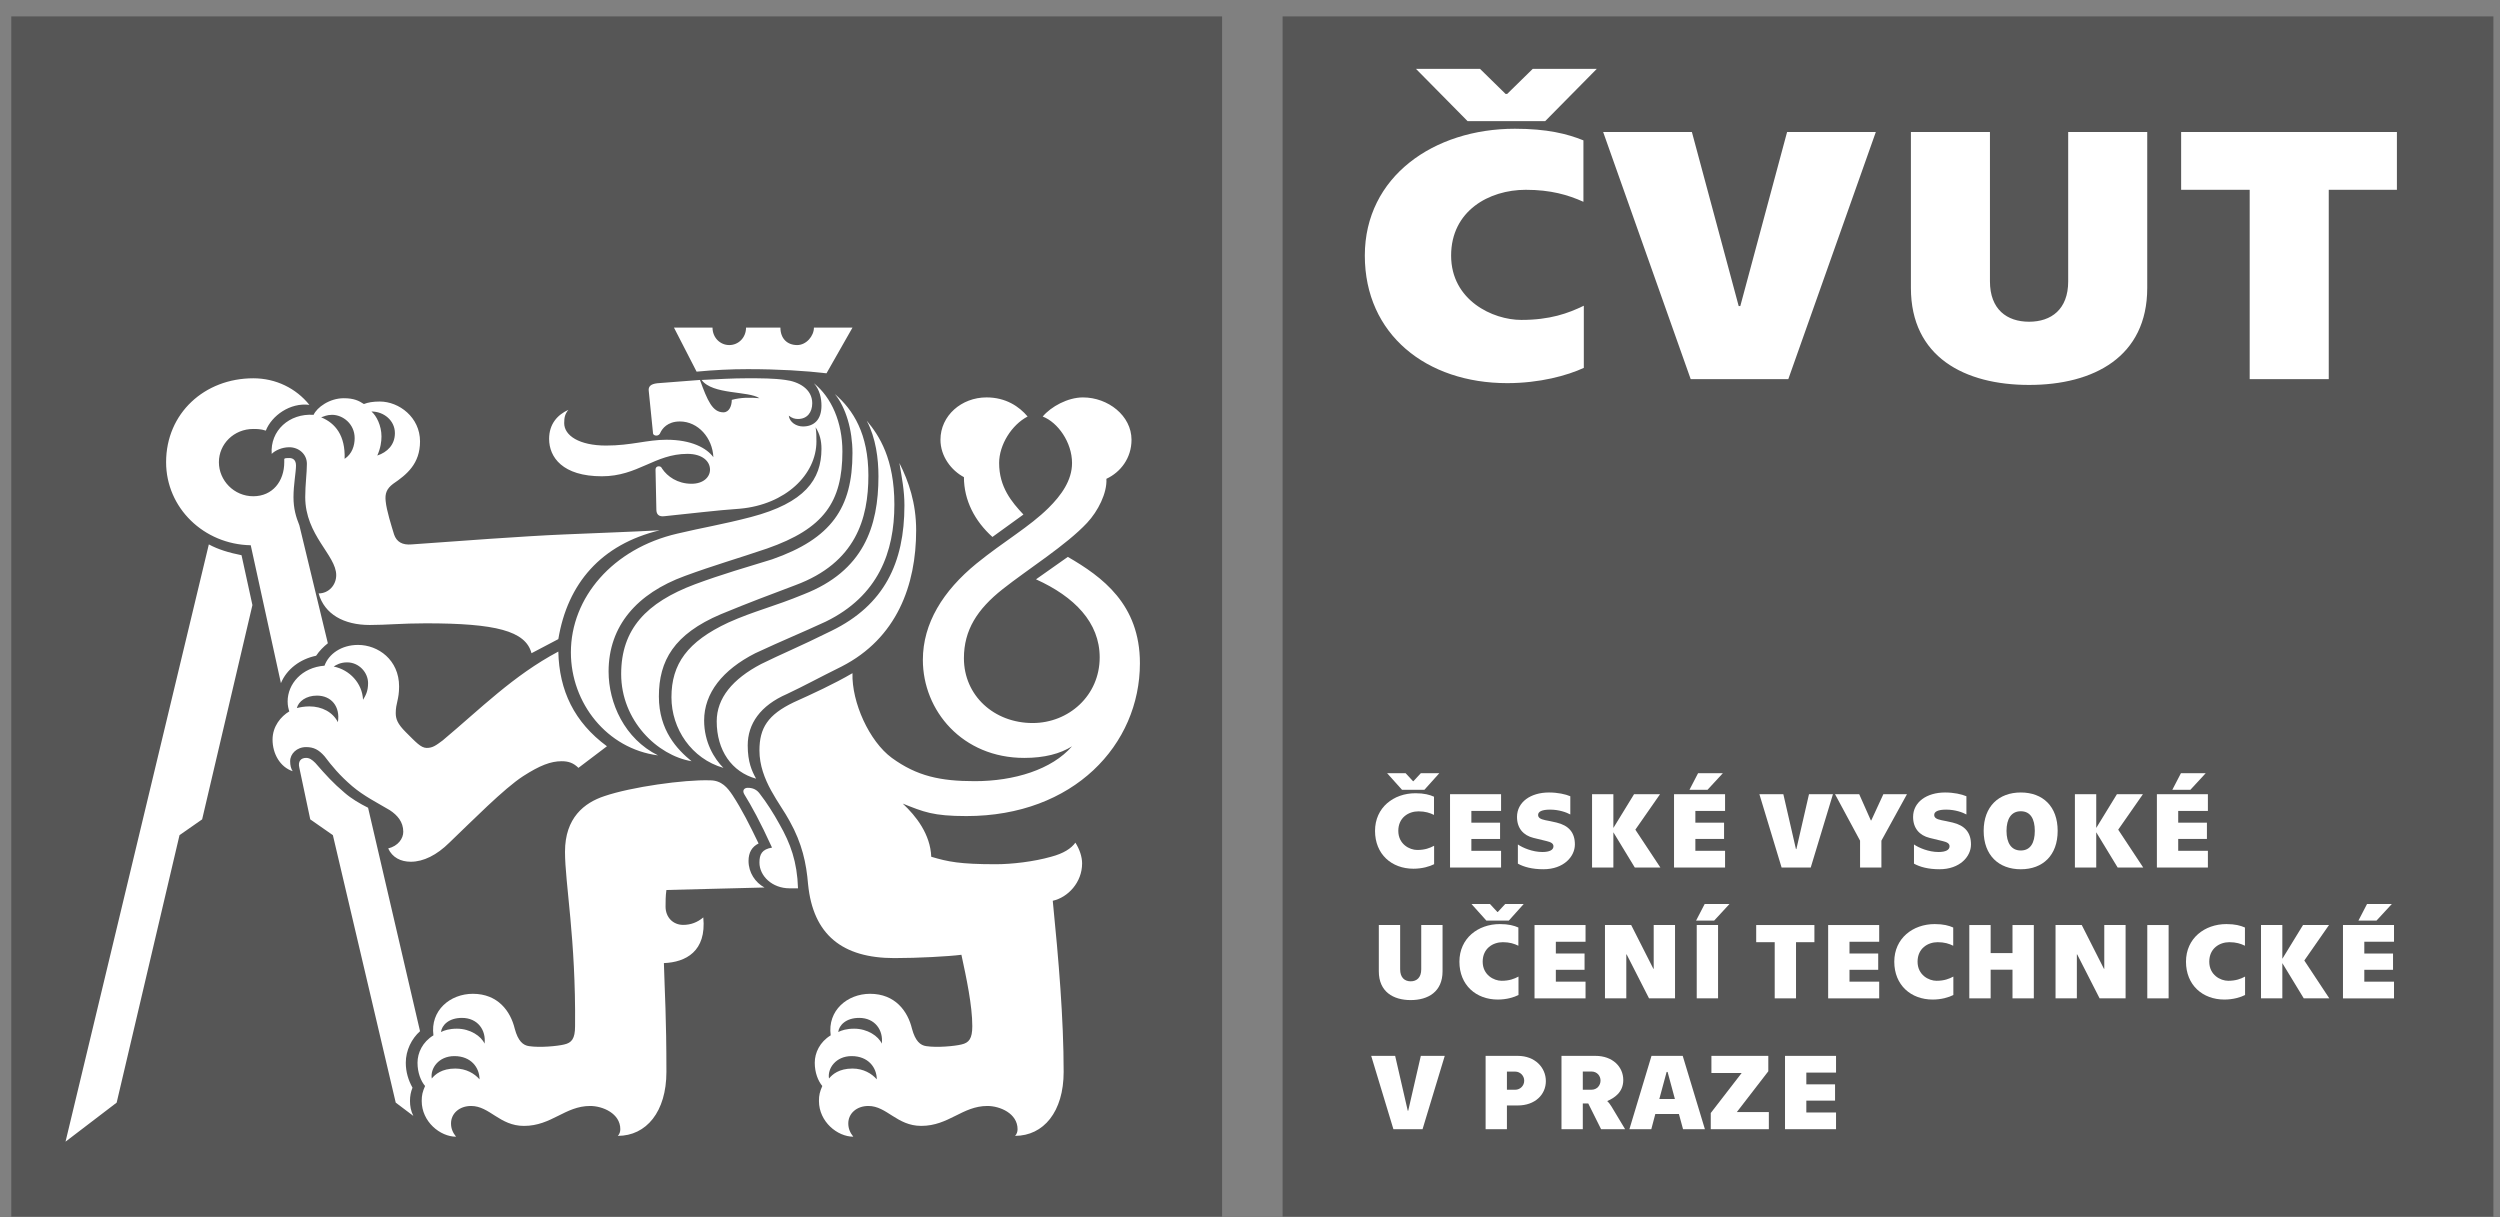
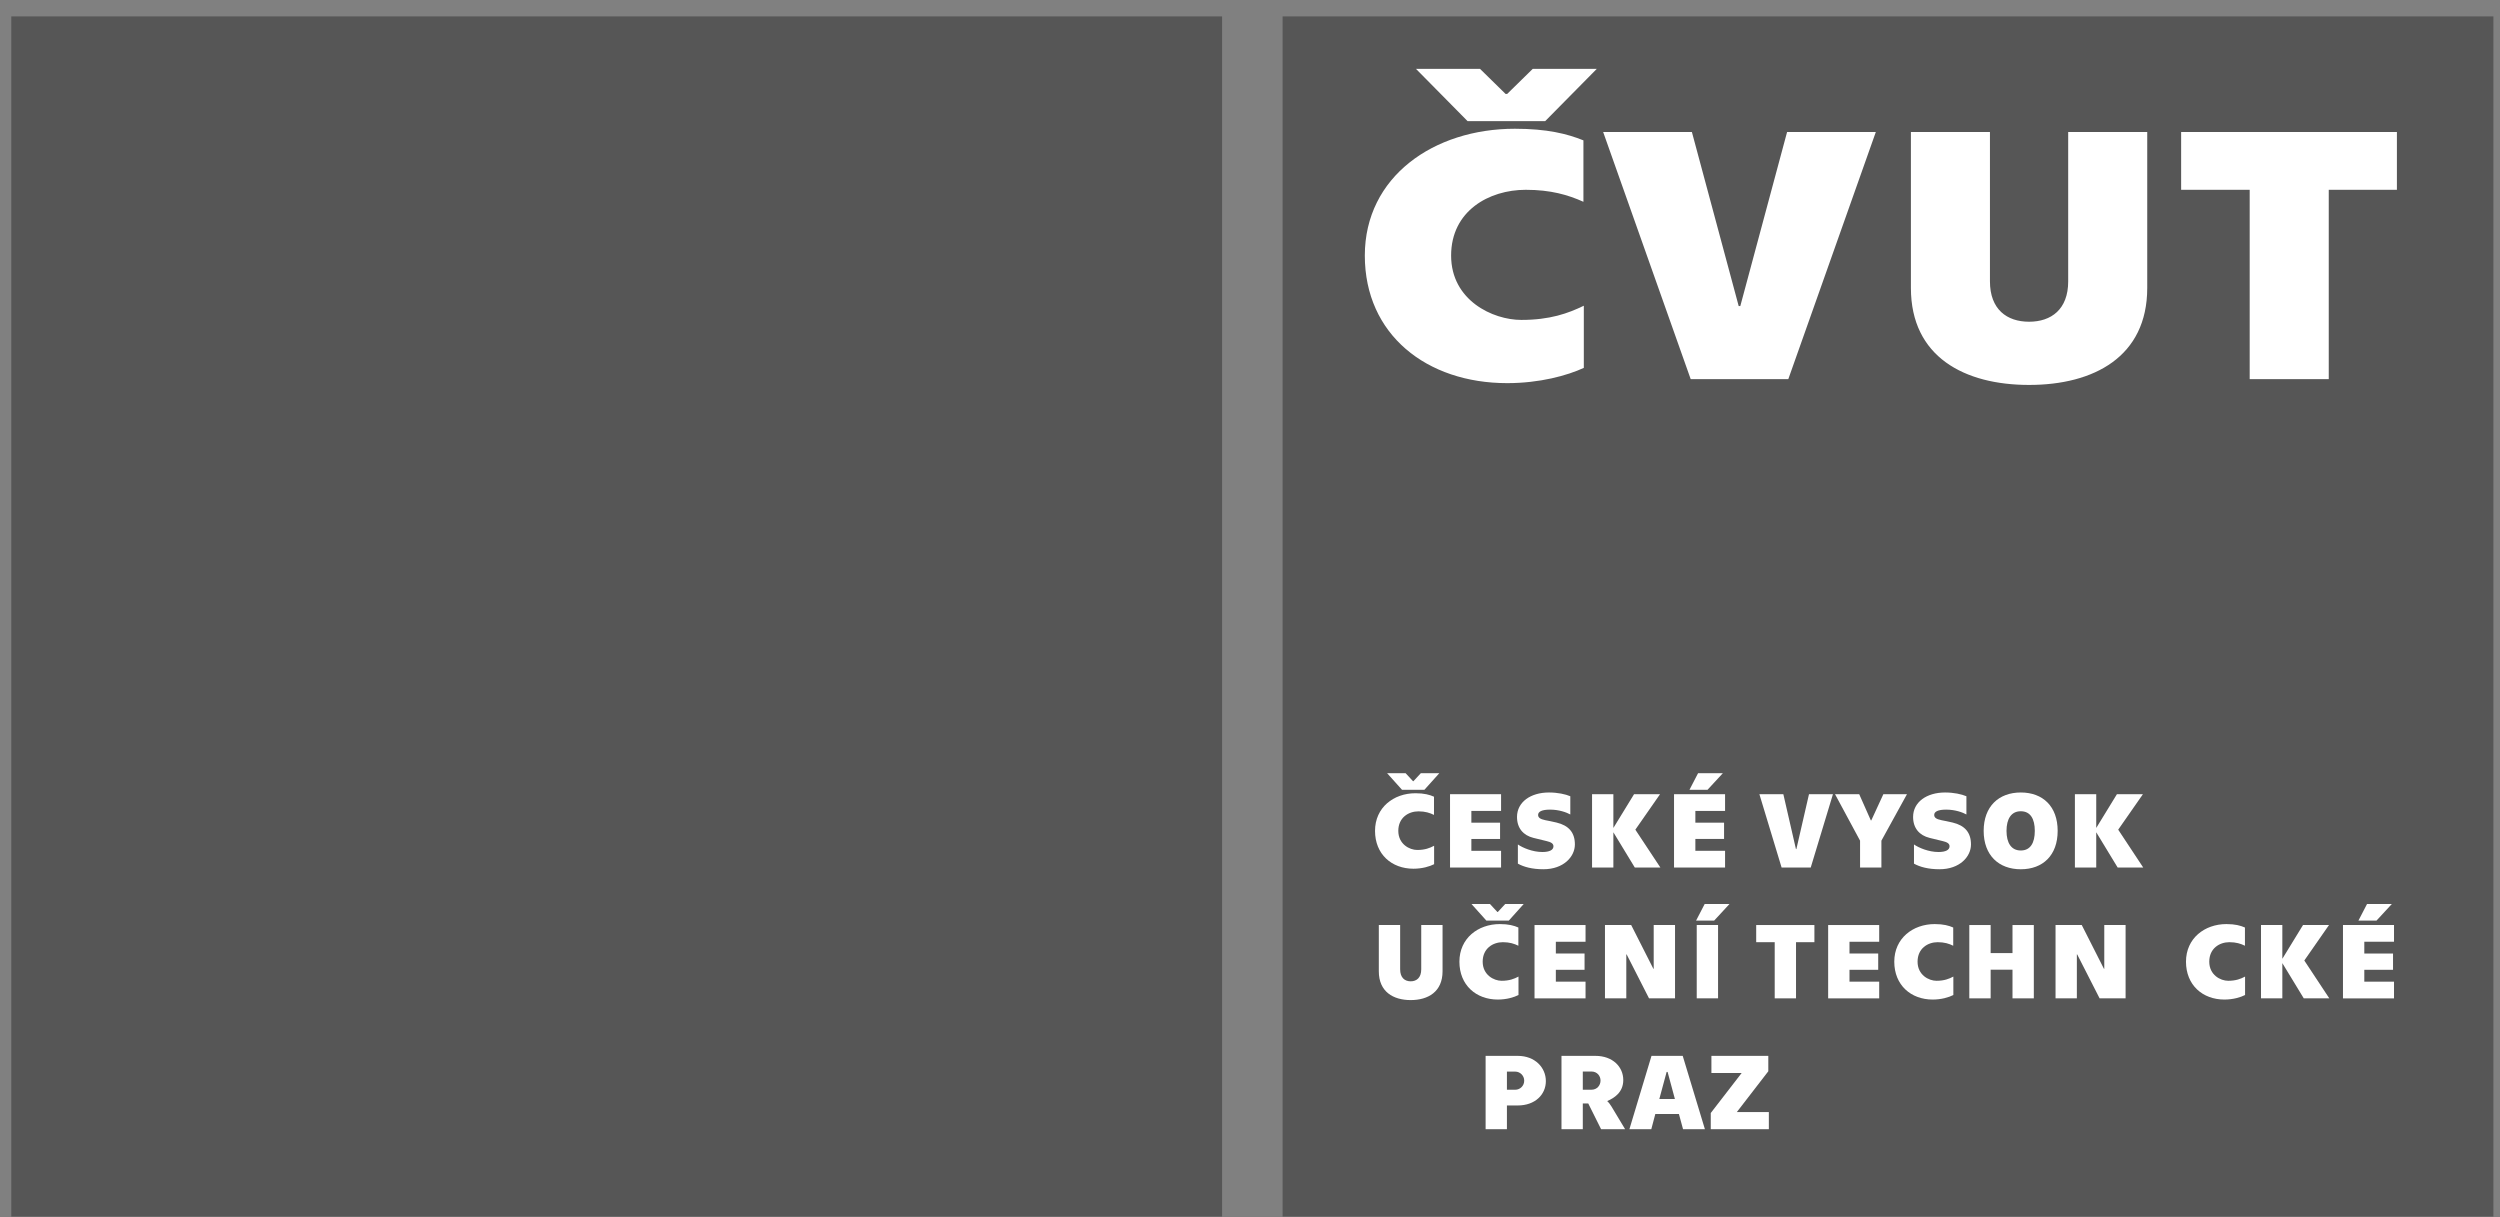
<svg xmlns="http://www.w3.org/2000/svg" width="152" height="74" viewBox="0 0 152 74" fill="none">
  <rect x="0" y="0" width="152" height="74" fill="#808080" stroke="none" />
  <g clip-path="url(#clip0_861_51102)">
    <path d="M151.599 0.998H77.982V73.965H151.599V0.998Z" fill="#565656" />
    <path d="M136.781 11.54V23.052H141.588V11.54H145.732V8.027H132.613V11.54H136.781ZM120.989 8.026H116.183V17.506C116.183 21.703 119.445 23.404 123.368 23.404C127.291 23.404 130.552 21.703 130.552 17.506V8.026H125.746V17.108C125.746 18.809 124.716 19.561 123.368 19.561C122.019 19.561 120.989 18.81 120.989 17.108V8.026ZM102.794 23.051H108.729L114.05 8.026H108.655L105.81 18.61H105.713L102.867 8.026H97.472L102.794 23.051ZM82.981 15.539C82.981 20.334 86.732 23.295 91.636 23.295C93.623 23.295 95.29 22.831 96.296 22.367V18.588C95.339 19.053 94.235 19.451 92.496 19.451C90.754 19.451 88.228 18.257 88.228 15.539C88.228 12.822 90.533 11.54 92.765 11.54C94.285 11.54 95.339 11.849 96.272 12.269V8.534C95.29 8.137 94.065 7.828 92.102 7.828C87.174 7.828 82.981 10.744 82.981 15.539Z" fill="white" />
    <path d="M86.09 4.186L89.229 7.365H93.947L97.086 4.186H93.192L91.634 5.713H91.542L89.984 4.186H86.09Z" fill="white" />
    <path d="M74.302 0.998H0.686V73.965H74.302V0.998Z" fill="#565656" />
-     <path d="M12.697 33.1C13.258 33.404 13.92 33.606 14.685 33.757L15.347 36.788L12.29 49.818L10.914 50.778L7.093 67.04L3.984 69.413L12.697 33.1ZM15.245 33.151C12.392 33.1 10.099 30.878 10.099 28.101C10.099 25.121 12.443 23 15.398 23C16.773 23 17.997 23.606 18.811 24.616C17.64 24.464 16.519 25.273 16.162 26.182C15.857 26.081 15.602 26.081 15.398 26.081C14.226 26.081 13.309 26.99 13.309 28.101C13.309 29.212 14.226 30.172 15.398 30.172C16.57 30.172 17.283 29.263 17.283 28.101C17.283 28.051 17.283 27.95 17.283 27.899C17.334 27.848 17.436 27.848 17.589 27.848C17.793 27.848 17.997 27.95 17.997 28.303C17.997 28.707 17.844 29.465 17.844 30.222C17.844 30.929 17.997 31.434 18.201 31.939L19.933 39.111C19.678 39.313 19.423 39.566 19.22 39.869C18.252 40.071 17.436 40.676 17.08 41.535L15.245 33.151ZM25.895 37.898C24.418 37.898 23.5 37.999 22.481 37.999C20.901 37.999 19.729 37.343 19.372 36.08C19.984 36.08 20.442 35.575 20.442 34.969C20.442 33.757 18.558 32.545 18.558 30.222C18.558 29.464 18.659 28.757 18.659 28.202C18.659 27.596 18.15 27.192 17.589 27.192C17.131 27.192 16.723 27.394 16.519 27.596C16.418 26.181 17.589 25.121 19.067 25.222C19.271 24.768 20.035 24.212 20.902 24.212C21.513 24.212 21.819 24.363 22.124 24.565C22.379 24.464 22.685 24.413 23.093 24.413C24.264 24.413 25.538 25.374 25.538 26.838C25.538 28.202 24.723 28.858 23.907 29.413C23.5 29.716 23.398 30.02 23.449 30.474C23.5 31.03 23.806 31.99 23.959 32.494C24.112 32.949 24.468 33.151 25.029 33.1C27.831 32.898 31.857 32.596 34.303 32.494C36.596 32.394 38.226 32.343 40.112 32.242C36.545 33.1 34.507 35.474 33.946 38.858L32.315 39.716C31.958 38.353 30.124 37.898 25.895 37.898ZM23.602 51.585C24.213 51.434 24.519 50.979 24.519 50.575C24.519 49.969 24.163 49.565 23.704 49.261C22.94 48.807 22.124 48.403 21.411 47.797C20.647 47.141 20.189 46.585 19.73 45.979C19.373 45.575 19.068 45.423 18.609 45.423C18.049 45.423 17.641 45.827 17.641 46.282C17.641 46.535 17.692 46.737 17.794 46.889C17.029 46.636 16.571 45.827 16.571 44.969C16.571 44.161 17.08 43.555 17.59 43.252C17.539 43.1 17.488 42.898 17.488 42.646C17.488 41.585 18.354 40.575 19.73 40.474C19.984 39.766 20.749 39.211 21.768 39.211C22.991 39.211 24.265 40.12 24.265 41.736C24.265 42.544 24.061 42.747 24.061 43.353C24.061 43.707 24.163 44.008 24.673 44.515C25.284 45.121 25.589 45.474 25.946 45.474C26.304 45.474 26.507 45.322 26.914 45.019C29.207 43.1 31.195 41.08 33.946 39.615C33.997 41.988 34.914 43.908 36.902 45.373L35.169 46.686C34.864 46.383 34.557 46.282 34.15 46.282C33.488 46.282 32.826 46.535 31.806 47.191C30.634 47.95 28.699 49.919 27.323 51.232C26.558 51.99 25.743 52.394 24.979 52.394C24.366 52.393 23.857 52.141 23.602 51.585ZM19.271 42.293C18.608 42.293 18.15 42.646 18.048 43.05C18.252 42.999 18.507 42.949 18.812 42.949C19.577 42.949 20.239 43.303 20.544 43.909C20.698 42.949 20.137 42.293 19.271 42.293ZM24.06 67.039L20.239 50.777L18.863 49.817L18.201 46.686C18.099 46.282 18.302 46.08 18.608 46.08C18.812 46.08 18.965 46.181 19.169 46.383C19.831 47.141 20.239 47.595 20.953 48.201C21.36 48.555 21.87 48.857 22.379 49.111L25.538 62.697C25.029 63.151 24.672 63.858 24.672 64.615C24.672 65.171 24.825 65.676 25.08 66.131C24.978 66.383 24.927 66.635 24.927 66.939C24.927 67.241 24.978 67.545 25.131 67.847L24.06 67.039ZM21.563 26.636C21.563 25.777 20.85 25.221 20.188 25.221C19.882 25.221 19.678 25.323 19.526 25.373C20.392 25.727 21.003 26.484 20.953 27.898C21.411 27.596 21.563 27.091 21.563 26.636ZM22.379 41.535C22.379 40.878 21.818 40.272 21.105 40.272C20.698 40.272 20.443 40.424 20.29 40.525C21.259 40.727 22.023 41.535 22.073 42.545C22.226 42.293 22.379 42.04 22.379 41.535ZM24.01 26.333C24.01 25.575 23.347 25.019 22.583 25.019C22.888 25.272 23.194 25.878 23.194 26.535C23.194 26.838 23.143 27.242 22.939 27.697C23.551 27.495 24.01 27.04 24.01 26.333ZM25.64 66.939C25.64 66.585 25.691 66.383 25.844 66.029C25.588 65.726 25.385 65.221 25.385 64.615C25.385 64.009 25.691 63.352 26.353 62.949C26.149 61.434 27.372 60.423 28.748 60.423C30.277 60.423 31.041 61.485 31.296 62.545C31.499 63.302 31.805 63.555 32.163 63.605C32.825 63.707 33.894 63.605 34.302 63.505C34.761 63.403 34.964 63.151 34.964 62.393C35.016 57.09 34.352 53.706 34.352 51.788C34.352 49.717 35.525 48.808 36.747 48.404C38.378 47.848 41.588 47.394 43.168 47.444C43.881 47.444 44.238 47.899 44.543 48.354C45.103 49.212 45.562 50.122 46.122 51.283C45.715 51.484 45.511 51.838 45.511 52.344C45.511 53.05 45.919 53.657 46.479 53.96L40.518 54.111C40.466 54.465 40.466 54.819 40.466 55.121C40.466 55.778 40.925 56.233 41.537 56.233C41.995 56.233 42.403 56.081 42.76 55.778C42.964 57.848 41.689 58.505 40.365 58.556C40.416 60.425 40.518 61.788 40.518 65.172C40.518 67.596 39.296 69.061 37.562 69.061C37.665 68.96 37.715 68.809 37.715 68.657C37.715 67.698 36.645 67.243 35.881 67.243C34.352 67.243 33.536 68.455 31.855 68.455C30.378 68.455 29.767 67.243 28.645 67.243C27.932 67.243 27.422 67.698 27.422 68.304C27.422 68.607 27.524 68.859 27.728 69.112C26.761 69.11 25.64 68.201 25.64 66.939ZM27.627 64.211C26.659 64.211 26.149 64.969 26.252 65.574C26.455 65.322 26.863 64.968 27.678 64.968C28.341 64.968 28.85 65.271 29.156 65.624C29.156 64.918 28.646 64.211 27.627 64.211ZM28.086 61.888C27.271 61.888 26.863 62.342 26.811 62.746C27.015 62.645 27.321 62.544 27.779 62.544C28.594 62.544 29.256 62.999 29.461 63.453C29.563 62.645 29.053 61.888 28.086 61.888ZM34.71 39.666C34.71 36.332 37.258 33.353 41.181 32.444C42.659 32.09 43.932 31.888 45.665 31.434C48.926 30.576 49.945 29.161 49.945 27.292C49.945 26.787 49.843 26.383 49.588 25.979C49.639 26.282 49.639 26.535 49.639 26.837C49.639 28.858 47.754 30.676 45.002 30.928C43.524 31.029 41.945 31.231 40.416 31.383C40.059 31.433 39.907 31.281 39.907 30.979L39.856 28.555C39.856 28.453 39.907 28.352 40.06 28.352C40.162 28.352 40.213 28.403 40.264 28.504C40.57 28.958 41.182 29.413 42.047 29.413C42.761 29.413 43.169 29.009 43.169 28.555C43.169 28.049 42.71 27.595 41.793 27.595C39.806 27.595 38.787 28.958 36.596 28.958C34.201 28.958 33.386 27.796 33.386 26.685C33.386 25.776 33.895 25.221 34.557 24.918C34.353 25.17 34.303 25.373 34.303 25.726C34.303 26.484 35.22 27.09 36.851 27.09C38.379 27.09 39.348 26.736 40.519 26.736C42.047 26.736 42.965 27.241 43.373 27.797C43.321 26.635 42.455 25.625 41.334 25.625C40.57 25.625 40.263 26.079 40.162 26.282C40.111 26.433 40.009 26.484 39.907 26.484C39.805 26.484 39.703 26.433 39.703 26.333L39.448 23.807C39.398 23.504 39.55 23.352 39.958 23.302L42.557 23.101C43.015 24.363 43.321 25.07 43.983 25.07C44.34 25.07 44.492 24.666 44.492 24.312C45.053 24.161 45.614 24.161 46.173 24.211C45.511 23.757 43.32 24.009 42.658 23.101C43.728 23.05 44.543 22.999 45.41 22.999C46.276 22.999 47.04 22.999 47.753 23.101C48.568 23.201 49.384 23.656 49.384 24.515C49.384 25.07 49.079 25.474 48.518 25.474C48.314 25.474 48.161 25.424 47.957 25.272C48.008 25.676 48.416 25.929 48.823 25.929C49.486 25.929 49.945 25.524 49.945 24.666C49.945 24.211 49.842 23.707 49.486 23.302C50.556 24.161 51.218 25.676 51.218 27.443C51.218 30.524 50.098 32.141 46.633 33.352C44.849 33.959 43.422 34.363 41.639 35.019C38.735 36.08 37.002 38.049 37.002 40.827C37.002 42.747 37.97 44.918 40.008 45.928C36.901 45.525 34.71 42.747 34.71 39.666ZM37.767 40.979C37.767 38.252 39.296 36.636 42.251 35.525C43.882 34.919 45.462 34.464 46.939 34.01C50.556 32.747 51.83 30.878 51.83 27.545C51.83 26.131 51.423 24.767 50.76 23.959C51.88 24.919 52.798 26.384 52.798 28.909C52.798 31.535 52.034 34.212 48.365 35.576C46.633 36.233 45.665 36.586 43.831 37.343C40.977 38.555 40.06 40.172 40.06 42.343C40.06 44.413 41.181 45.575 42.047 46.282C39.958 45.929 37.767 43.807 37.767 40.979ZM40.824 42.393C40.824 40.373 41.792 39.01 44.289 37.848C45.869 37.141 47.041 36.888 48.875 36.13C52.492 34.716 53.41 32.04 53.41 28.959C53.41 27.898 53.256 26.636 52.696 25.575C53.461 26.485 54.378 27.899 54.378 30.676C54.378 33.555 53.41 36.233 50.199 37.798C48.671 38.505 47.652 38.909 45.919 39.717C43.932 40.727 42.811 42.141 42.811 43.808C42.811 45.121 43.423 46.131 43.983 46.687C42.047 46.131 40.824 44.313 40.824 42.393ZM45.461 22.444C44.442 22.444 43.423 22.495 42.353 22.596L40.977 19.919H43.321C43.321 20.525 43.781 20.98 44.34 20.98C44.901 20.98 45.359 20.525 45.359 19.919H47.449C47.449 20.575 47.857 20.98 48.468 20.98C49.028 20.98 49.487 20.424 49.487 19.919H51.831L50.251 22.697C48.977 22.545 47.346 22.444 45.461 22.444ZM43.576 43.858C43.576 42.444 44.543 41.282 46.276 40.373C47.499 39.766 48.518 39.363 50.556 38.353C53.767 36.787 54.989 34.212 54.989 30.727C54.989 29.818 54.836 29.06 54.683 28.151C55.244 29.262 55.702 30.576 55.702 32.242C55.702 35.575 54.53 38.807 51.168 40.525C49.741 41.231 48.926 41.686 47.856 42.191C46.225 42.898 45.461 44.008 45.461 45.322C45.461 46.333 45.716 46.888 45.97 47.343C44.493 46.939 43.576 45.626 43.576 43.858ZM46.174 52.444C46.174 51.939 46.327 51.636 46.939 51.534C46.226 49.969 45.665 48.959 45.258 48.302C45.104 48.05 45.258 47.899 45.462 47.899C45.767 47.899 46.022 47.999 46.226 48.302C46.583 48.757 47.041 49.464 47.398 50.121C48.061 51.282 48.468 52.393 48.519 54.01H48.009C46.939 54.01 46.174 53.252 46.174 52.444ZM49.792 66.939C49.792 66.585 49.843 66.383 49.996 66.029C49.742 65.726 49.537 65.221 49.537 64.615C49.537 64.009 49.843 63.352 50.506 62.949C50.301 61.434 51.525 60.423 52.9 60.423C54.429 60.423 55.193 61.485 55.448 62.545C55.652 63.302 55.956 63.555 56.314 63.605C56.975 63.707 58.047 63.605 58.454 63.505C58.913 63.403 59.116 63.151 59.116 62.393C59.116 61.131 58.759 59.465 58.454 58.05C57.69 58.151 55.804 58.252 54.378 58.252C51.218 58.252 49.434 56.838 49.13 53.757C49.027 52.495 48.772 51.283 48.008 49.919C47.448 48.858 46.174 47.444 46.174 45.626C46.174 44.263 46.684 43.455 48.263 42.698C49.384 42.192 50.709 41.586 51.83 40.929C51.779 42.698 52.849 45.071 54.225 46.081C55.753 47.192 57.179 47.495 59.269 47.495C61.663 47.495 63.957 46.788 65.18 45.374C64.466 45.828 63.498 46.081 62.275 46.081C58.505 46.081 56.11 43.202 56.11 40.121C56.11 37.9 57.332 35.929 59.37 34.263C61.052 32.899 62.581 32.041 63.753 30.879C64.517 30.122 65.18 29.213 65.18 28.153C65.18 26.89 64.313 25.678 63.396 25.325C63.905 24.719 64.924 24.163 65.842 24.163C67.37 24.163 68.796 25.274 68.796 26.738C68.796 27.849 68.135 28.708 67.269 29.112C67.32 29.971 66.759 31.081 66.096 31.788C64.823 33.152 62.478 34.617 60.95 35.829C59.421 37.041 58.606 38.304 58.606 40.021C58.606 42.294 60.44 43.96 62.785 43.96C64.976 43.96 66.861 42.294 66.861 39.97C66.861 37.849 65.332 36.283 62.989 35.223L64.924 33.859C67.014 35.071 69.307 36.737 69.307 40.324C69.307 45.273 65.282 49.617 58.76 49.617C56.721 49.617 56.16 49.364 54.887 48.859C55.702 49.617 56.568 50.728 56.62 52.091C57.639 52.394 58.352 52.545 60.543 52.545C61.511 52.545 62.836 52.394 63.906 52.091C64.671 51.889 65.129 51.586 65.384 51.233C65.639 51.636 65.792 52.091 65.792 52.495C65.792 53.657 64.925 54.565 64.008 54.767C64.365 58.353 64.67 61.94 64.67 65.172C64.67 67.596 63.447 69.06 61.716 69.06C61.817 68.96 61.868 68.808 61.868 68.656C61.868 67.697 60.798 67.243 60.034 67.243C58.506 67.243 57.69 68.454 56.009 68.454C54.531 68.454 53.919 67.243 52.798 67.243C52.085 67.243 51.576 67.697 51.576 68.303C51.576 68.606 51.677 68.859 51.881 69.111C50.913 69.11 49.792 68.201 49.792 66.939ZM51.779 64.211C50.811 64.211 50.301 64.969 50.403 65.574C50.607 65.322 51.015 64.968 51.83 64.968C52.492 64.968 53.002 65.271 53.308 65.624C53.308 64.918 52.798 64.211 51.779 64.211ZM52.238 61.888C51.423 61.888 51.015 62.342 50.964 62.746C51.168 62.645 51.473 62.544 51.932 62.544C52.747 62.544 53.41 62.999 53.613 63.453C53.715 62.645 53.206 61.888 52.238 61.888ZM58.607 29.01C57.843 28.606 57.18 27.747 57.18 26.737C57.18 25.273 58.455 24.162 59.983 24.162C61.155 24.162 61.97 24.718 62.479 25.324C61.512 25.828 60.747 27.04 60.747 28.152C60.747 29.616 61.512 30.525 62.225 31.283L60.34 32.647C59.27 31.686 58.607 30.424 58.607 29.01Z" fill="white" />
    <path d="M83.602 50.517C83.602 49.095 84.733 48.229 86.062 48.229C86.592 48.229 86.923 48.321 87.187 48.439V49.547C86.936 49.422 86.65 49.33 86.241 49.33C85.639 49.33 85.017 49.71 85.017 50.517C85.017 51.323 85.699 51.678 86.168 51.678C86.638 51.678 86.936 51.56 87.194 51.422V52.543C86.924 52.681 86.473 52.818 85.937 52.818C84.614 52.818 83.602 51.94 83.602 50.517ZM84.336 47.01H85.461L85.91 47.495H85.937L86.387 47.01H87.511L86.604 48.019H85.242L84.336 47.01Z" fill="white" />
    <path d="M88.162 48.287H91.265V49.304H89.459V50.019H91.204V51.009H89.459V51.73H91.265V52.746H88.162V48.287Z" fill="white" />
    <path d="M92.287 52.51V51.343C92.579 51.546 93.18 51.802 93.775 51.802C94.212 51.802 94.45 51.678 94.45 51.454C94.45 51.278 94.285 51.199 94.04 51.14C93.749 51.068 93.57 51.028 93.233 50.943C92.624 50.793 92.234 50.36 92.234 49.671C92.234 48.766 93.061 48.183 94.178 48.183C94.708 48.183 95.184 48.287 95.475 48.412V49.52C95.25 49.395 94.793 49.225 94.245 49.225C93.742 49.225 93.517 49.349 93.517 49.546C93.517 49.717 93.649 49.802 93.954 49.867C94.179 49.913 94.344 49.94 94.641 50.012C95.376 50.189 95.753 50.614 95.753 51.342C95.753 52.083 95.071 52.85 93.841 52.85C93.167 52.851 92.651 52.713 92.287 52.51Z" fill="white" />
-     <path d="M99.396 52.746L98.093 50.602V52.746H96.797V48.288H98.093V50.34L99.35 48.288H100.93L99.429 50.444L100.951 52.746H99.396Z" fill="white" />
+     <path d="M99.396 52.746L98.093 50.602V52.746H96.797V48.288H98.093V50.34L99.35 48.288H100.93L99.429 50.444L100.951 52.746Z" fill="white" />
    <path d="M101.781 48.287H104.884V49.304H103.078V50.019H104.823V51.009H103.078V51.73H104.884V52.746H101.781V48.287ZM103.243 47.01H104.75L103.818 48.019H102.72L103.243 47.01Z" fill="white" />
    <path d="M106.971 48.287H108.427L109.193 51.624H109.22L109.987 48.287H111.443L110.093 52.745H108.321L106.971 48.287Z" fill="white" />
    <path d="M113.092 51.113L111.57 48.288H113.04L113.747 49.881H113.774L114.508 48.288H115.943L114.389 51.113V52.746H113.092V51.113Z" fill="white" />
    <path d="M116.37 52.51V51.343C116.661 51.546 117.263 51.802 117.858 51.802C118.295 51.802 118.533 51.678 118.533 51.454C118.533 51.278 118.368 51.199 118.122 51.14C117.832 51.068 117.653 51.028 117.316 50.943C116.708 50.793 116.316 50.36 116.316 49.671C116.316 48.766 117.144 48.183 118.262 48.183C118.791 48.183 119.267 48.287 119.558 48.412V49.52C119.333 49.395 118.877 49.225 118.328 49.225C117.825 49.225 117.6 49.349 117.6 49.546C117.6 49.717 117.732 49.802 118.037 49.867C118.262 49.913 118.427 49.94 118.725 50.012C119.459 50.189 119.836 50.614 119.836 51.342C119.836 52.083 119.155 52.85 117.924 52.85C117.25 52.851 116.733 52.713 116.37 52.51Z" fill="white" />
    <path d="M120.607 50.517C120.607 49.029 121.527 48.183 122.864 48.183C124.206 48.183 125.106 49.029 125.106 50.517C125.106 52.005 124.206 52.851 122.864 52.851C121.527 52.851 120.607 52.005 120.607 50.517ZM123.716 50.517C123.716 49.783 123.446 49.324 122.863 49.324C122.288 49.324 121.996 49.783 121.996 50.517C121.996 51.252 122.288 51.71 122.863 51.71C123.446 51.71 123.716 51.251 123.716 50.517Z" fill="white" />
    <path d="M128.754 52.746L127.451 50.602V52.746H126.154V48.288H127.451V50.34L128.708 48.288H130.289L128.787 50.444L130.308 52.746H128.754Z" fill="white" />
-     <path d="M131.139 48.287H134.24V49.304H132.435V50.019H134.181V51.009H132.435V51.73H134.24V52.746H131.139V48.287ZM132.601 47.01H134.108L133.176 48.019H132.078L132.601 47.01Z" fill="white" />
    <path d="M83.832 59.055V56.242H85.129V58.937C85.129 59.441 85.406 59.664 85.77 59.664C86.133 59.664 86.411 59.441 86.411 58.937V56.242H87.707V59.055C87.707 60.3 86.828 60.805 85.77 60.805C84.711 60.805 83.832 60.3 83.832 59.055Z" fill="white" />
    <path d="M88.732 58.471C88.732 57.049 89.863 56.184 91.192 56.184C91.721 56.184 92.052 56.275 92.317 56.393V57.501C92.066 57.377 91.781 57.285 91.371 57.285C90.769 57.285 90.147 57.665 90.147 58.471C90.147 59.277 90.829 59.632 91.298 59.632C91.767 59.632 92.066 59.514 92.324 59.376V60.497C92.053 60.636 91.603 60.773 91.067 60.773C89.744 60.773 88.732 59.894 88.732 58.471ZM89.466 54.964H90.59L91.04 55.449H91.067L91.516 54.964H92.641L91.735 55.973H90.372L89.466 54.964Z" fill="white" />
    <path d="M93.299 56.242H96.401V57.259H94.595V57.973H96.341V58.964H94.595V59.685H96.401V60.701H93.299V56.242Z" fill="white" />
    <path d="M97.582 56.242H99.176L100.526 58.904H100.545V56.242H101.842V60.7H100.261L98.899 58.026H98.879V60.7H97.582V56.242Z" fill="white" />
    <path d="M103.644 54.964H105.152L104.22 55.973H103.121L103.644 54.964ZM103.161 56.242H104.458V60.7H103.161V56.242Z" fill="white" />
    <path d="M107.902 57.285H106.777V56.242H110.316V57.285H109.198V60.7H107.902V57.285Z" fill="white" />
    <path d="M111.152 56.242H114.255V57.259H112.449V57.973H114.195V58.964H112.449V59.685H114.255V60.701H111.152V56.242Z" fill="white" />
    <path d="M115.172 58.471C115.172 57.049 116.303 56.184 117.632 56.184C118.162 56.184 118.491 56.276 118.756 56.393V57.501C118.506 57.377 118.221 57.285 117.811 57.285C117.209 57.285 116.588 57.665 116.588 58.471C116.588 59.278 117.269 59.632 117.739 59.632C118.208 59.632 118.507 59.514 118.764 59.376V60.497C118.493 60.636 118.043 60.773 117.507 60.773C116.183 60.773 115.172 59.894 115.172 58.471Z" fill="white" />
    <path d="M121.031 56.242V57.948H122.36V56.242H123.656V60.7H122.36V58.957H121.031V60.7H119.734V56.242H121.031Z" fill="white" />
    <path d="M124.977 56.242H126.571L127.92 58.904H127.94V56.242H129.236V60.7H127.656L126.292 58.026H126.273V60.7H124.977V56.242Z" fill="white" />
-     <path d="M130.555 56.242H131.852V60.7H130.555V56.242Z" fill="white" />
    <path d="M132.908 58.471C132.908 57.049 134.039 56.184 135.368 56.184C135.897 56.184 136.228 56.276 136.493 56.393V57.501C136.241 57.377 135.957 57.285 135.546 57.285C134.944 57.285 134.323 57.665 134.323 58.471C134.323 59.278 135.005 59.632 135.474 59.632C135.943 59.632 136.241 59.514 136.5 59.376V60.497C136.229 60.636 135.778 60.773 135.242 60.773C133.92 60.773 132.908 59.894 132.908 58.471Z" fill="white" />
    <path d="M140.069 60.7L138.766 58.557V60.7H137.469V56.242H138.766V58.295L140.023 56.242H141.603L140.102 58.399L141.622 60.7H140.069Z" fill="white" />
    <path d="M142.453 56.242H145.556V57.259H143.75V57.973H145.496V58.964H143.75V59.685H145.556V60.701H142.453V56.242ZM143.915 54.964H145.423L144.491 55.973H143.392L143.915 54.964Z" fill="white" />
-     <path d="M83.369 64.197H84.825L85.592 67.534H85.619L86.386 64.197H87.841L86.491 68.655H84.719L83.369 64.197Z" fill="white" />
    <path d="M90.324 64.197H92.282C93.333 64.197 93.988 64.912 93.988 65.731C93.988 66.55 93.333 67.212 92.282 67.212H91.621V68.655H90.325V64.197H90.324ZM92.13 66.256C92.414 66.256 92.672 66.026 92.672 65.705C92.672 65.391 92.414 65.154 92.13 65.154H91.621V66.256H92.13V66.256Z" fill="white" />
    <path d="M94.938 64.197H97.002C98.053 64.197 98.695 64.865 98.695 65.666C98.695 66.427 98.132 66.761 97.736 66.938L97.729 66.964C97.788 67.003 97.894 67.134 97.98 67.279L98.807 68.655H97.346L96.565 67.089H96.234V68.655H94.938V64.197ZM96.757 66.256C97.108 66.256 97.312 65.981 97.312 65.698C97.312 65.416 97.107 65.148 96.757 65.148H96.234V66.256H96.757Z" fill="white" />
    <path d="M102.078 67.731H100.643L100.399 68.655H99.068L100.411 64.197H102.309L103.658 68.655H102.329L102.078 67.731ZM101.834 66.82L101.39 65.174H101.331L100.887 66.82H101.834Z" fill="white" />
    <path d="M104.014 67.671L105.893 65.239H104.054V64.197H107.513V65.134L105.601 67.612H107.546V68.654H104.014V67.671H104.014Z" fill="white" />
-     <path d="M108.529 64.197H111.631V65.214H109.825V65.928H111.571V66.918H109.825V67.639H111.631V68.655H108.529V64.197Z" fill="white" />
  </g>
  <defs>
    <clipPath id="clip0_861_51102">
      <rect width="150.914" height="72.967" fill="white" transform="translate(0.686 0.998)" />
    </clipPath>
  </defs>
</svg>